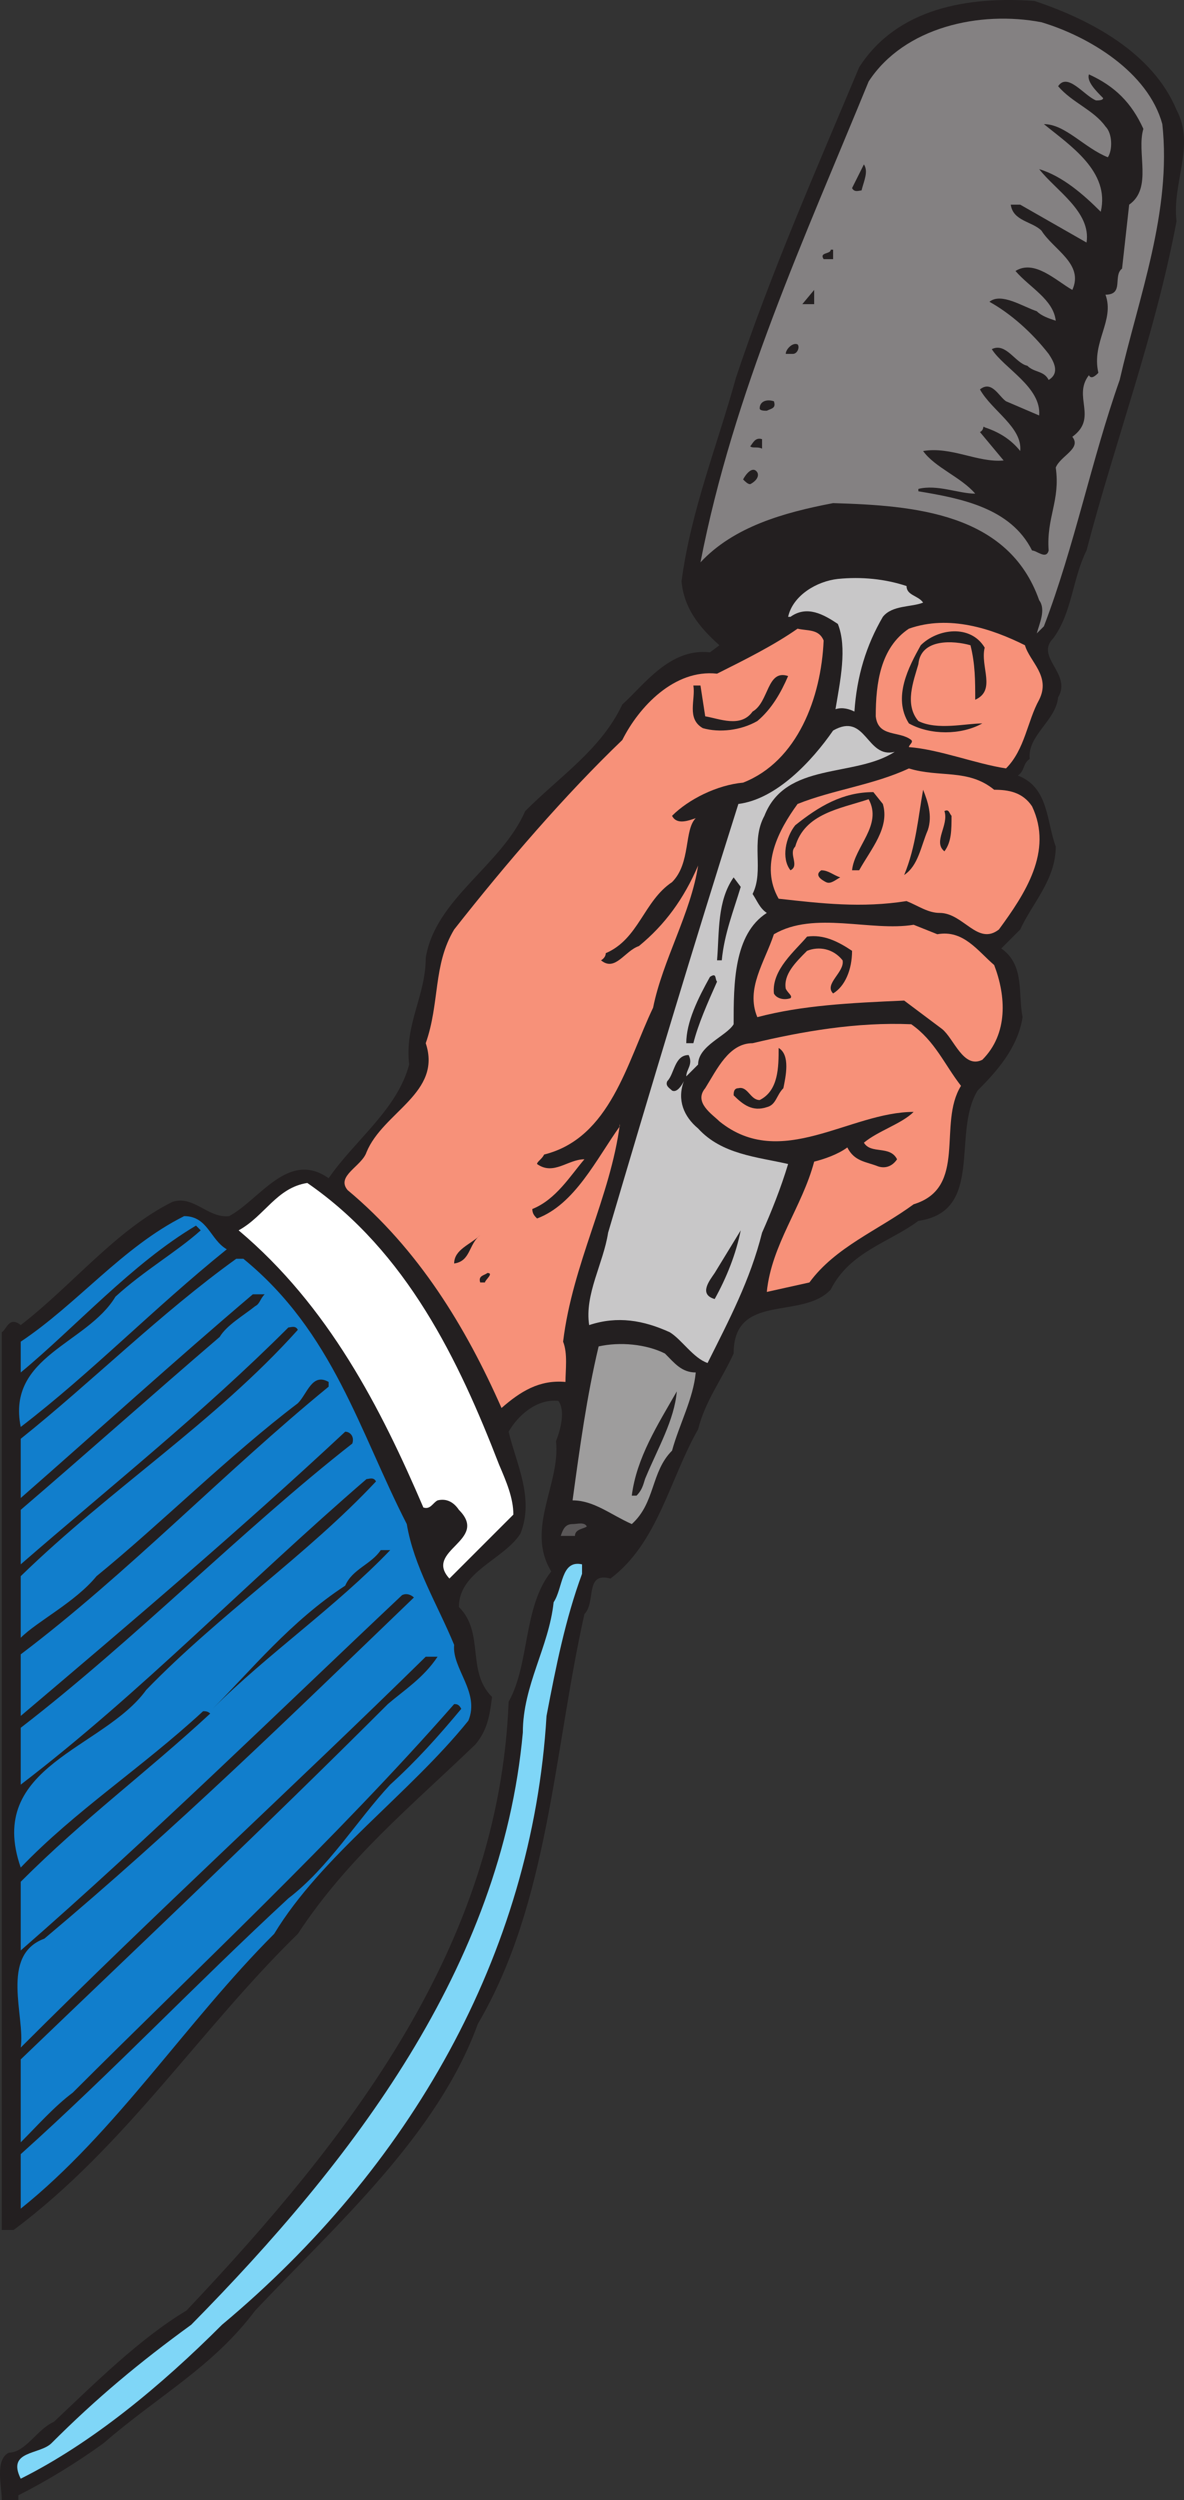
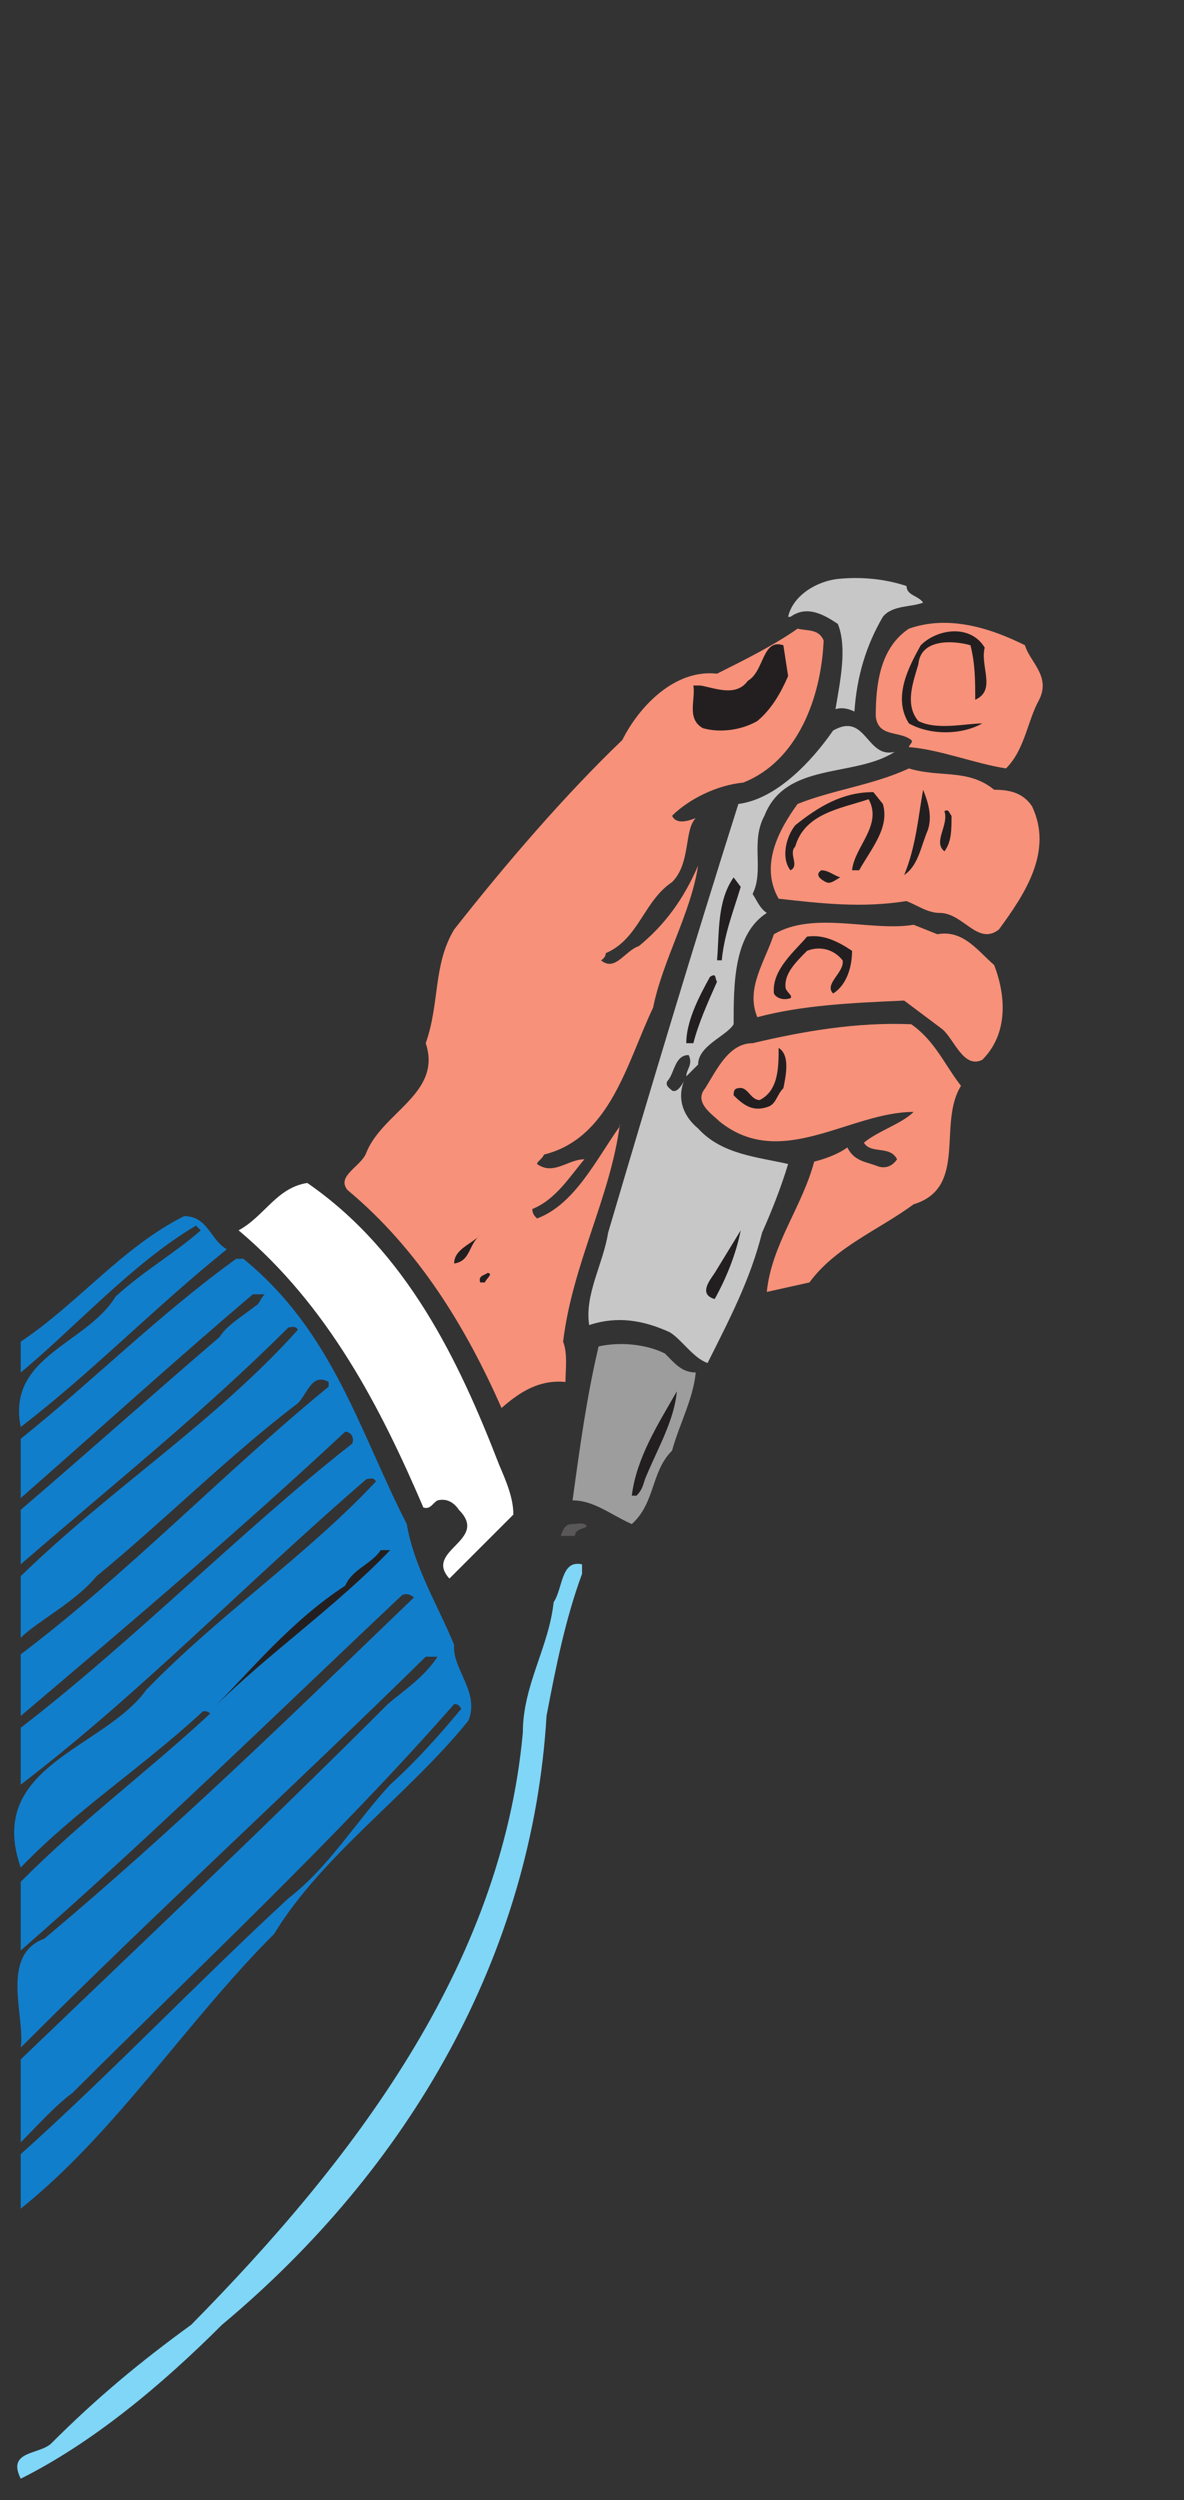
<svg xmlns="http://www.w3.org/2000/svg" width="374.926" height="791.547">
  <rect width="100%" height="100%" fill="#333333" stroke="none" />
-   <path fill="#231f20" fill-rule="evenodd" d="M372.563 34.798c6 11.25-1.5 23.25 0 35.25-6.75 36-19.5 69.75-28.5 104.25-4.5 9-4.5 19.5-10.5 27.75-6 6 6 11.25 1.5 18.75-.75 7.5-9.75 12-9 19.5-2.25 1.5-1.5 3.75-3.75 5.25 9.75 3.75 9 14.25 12 22.5 0 10.5-7.5 18-11.25 26.25l-6 6c7.5 5.25 5.25 14.25 6.75 21.75-1.5 9.75-8.25 17.25-14.25 23.25-8.25 13.5 2.25 38.25-18.75 41.25-9 6.75-21.75 9.75-27.75 21.75-9 9.75-30.75.75-30.75 20.25-3.75 8.25-9 15-11.25 24-9 15.75-12.75 36-27.75 47.25-8.25-2.25-4.5 7.5-8.25 11.25-9.75 43.5-11.25 91.5-33.75 129.75-12.75 35.25-45 63.75-70.5 90.75-13.5 18-30.75 27-48 42-8.25 6-18 12-27 16.5v1.5H.563c0-4.5-2.25-12.75 2.25-15 5.25 0 9-7.5 14.25-9.75 12.75-12 27-26.25 42-35.25 51.75-54.75 99-115.5 102-192.75 6.75-12 4.5-30 13.5-41.25-8.25-13.5 3-27.75 1.5-41.25 1.5-3.75 3-9.75.75-12.75-6.75-.75-12.75 4.5-15.75 9.75 2.25 9.75 8.25 21 3.75 32.25-5.25 8.25-19.5 12-19.5 23.25 8.25 8.25 2.25 20.25 10.5 28.5-.75 6-1.5 10.5-5.25 15-20.25 19.5-40.5 36-56.25 60-30.75 30-54.75 67.5-90 93.75H.563v-284.25c1.5-.75 2.25-5.25 6-2.25 16.5-12.75 30-30 48-39 6.75-2.25 11.25 5.25 18 4.5 9.75-5.25 18.75-21 31.5-12 8.25-12 21.75-21.75 25.5-36-1.5-12.75 5.25-21.75 5.25-33.75 3-18.75 24-29.25 31.5-46.5 11.25-11.25 24-19.5 30.75-33.75 6.75-6 15-18 27.75-16.5l3-2.25c-6.75-6-11.25-12-12-20.25 3-22.5 11.25-42.75 17.25-64.5 11.25-33.75 25.5-66 39-98.25 12-18.75 34.5-22.5 55.5-21 18 6 37.5 16.5 45 34.5" />
-   <path fill="#848182" fill-rule="evenodd" d="M368.063 39.298c3 27.75-7.5 54.75-13.5 81-9 25.5-14.25 52.5-24 78l-2.25 2.25c.75-3 3-7.5.75-10.5-9.75-27.75-39.75-30-65.25-30.75-15.75 3-31.5 7.5-42 18.75 10.5-54 33-102.75 53.25-152.25 11.25-17.25 35.25-22.5 54.75-18.75 15 4.5 33.75 15.75 38.25 32.25" />
-   <path fill="#231f20" fill-rule="evenodd" d="M362.063 40.798c-2.25 7.5 3 18.75-4.5 24l-2.25 20.25c-3 2.25.75 8.25-5.25 8.25 3 8.25-4.5 15-2.25 24.75-.75.75-2.25 2.25-3 .75-5.25 6.75 3 13.5-5.25 19.5 3 3.75-3.75 6-5.25 9.75 1.5 10.5-3 15.75-2.25 26.25-.75 3-3.75 0-5.25 0-6.75-13.5-22.5-16.5-36-18.75v-.75c6-1.5 12.75 1.5 18 1.5-4.5-5.25-12.75-8.25-16.5-13.5 9-1.5 17.25 3.75 25.5 3l-7.5-9c1.5-.75.75-2.25 1.5-1.5 4.5 1.5 8.25 3.75 11.25 7.5.75-7.5-9-12.75-12.75-19.5 3.75-3 6 2.25 8.25 3.75l10.5 4.5c.75-9-11.25-15-15-21 4.5-2.25 7.5 4.5 11.25 5.25 2.25 2.25 5.25 1.5 6.75 4.5 3.75-2.25 1.5-6 0-8.25-5.25-6.75-12-12.75-18.75-16.5 3.75-3 10.5 1.5 15 3 1.5 1.5 3.75 2.25 6 3-.75-6.75-8.25-10.5-12.75-15.75 6-3.75 12.75 3 18 6 3.75-8.25-6-12.75-9.75-18.75-3-3-9-3-9.75-8.25h3l21 12c1.5-9.75-9.75-16.5-15-23.25 7.5 2.25 14.25 8.25 19.5 13.5 3-12.75-9.75-21-18-27.75 6.75 0 12.75 7.5 20.25 10.5 1.5-2.25 1.5-7.5-.75-9.75-3.75-5.25-10.5-7.5-15-12.75 3-4.5 8.25 3 12 4.5.75 0 2.25 0 2.25-.75-2.25-2.25-5.25-5.25-4.5-7.5 8.25 3.75 13.5 9 17.25 17.25m-89.25 19.5c-.75 0-2.25.75-3-.75l3.75-7.5c1.5 2.25 0 5.25-.75 8.25m-9 21.75h-3c-1.5-2.25 2.25-1.5 2.25-3h.75v3m-9.75 14.25 3.75-4.5v4.5zm-1.5 12.75c.75.75 0 3-1.5 3h-2.25c0-1.5 2.25-3.75 3.75-3m-7.5 18c.75 2.25-.75 2.25-2.25 3-.75 0-2.25 0-2.25-.75 0-2.25 2.25-3 4.5-2.25m-3.75 15c-1.5-.75-3 0-3.75-.75.75-.75 1.5-3 3.75-2.25v3m-1.5 7.5c.75 1.5-.75 3-2.25 3.75-.75 0-1.5-.75-2.25-1.5.75-1.5 3-4.5 4.5-2.25" />
  <path fill="#c8c7c8" fill-rule="evenodd" d="M287.063 185.548c0 3 3.75 3 5.25 5.25-3.75 1.5-9.75.75-12.75 4.5-5.25 9-8.25 18.75-9 30-1.5-.75-3.75-1.5-6-.75 1.5-9 3.75-19.5.75-27-4.5-3-9.75-6-15-2.25h-.75c1.5-6.75 9-11.25 15.75-12 7.5-.75 15 0 21.75 2.25" />
  <path fill="#f79179" fill-rule="evenodd" d="M324.563 204.298c1.5 5.25 8.25 9.75 4.5 17.25-3.75 6.75-4.5 15.75-10.5 21.75-9.75-1.5-21-6-30.75-6.75 0-.75 1.5-1.5.75-2.25-3.75-3-10.5-.75-11.25-7.5 0-10.5 1.5-21.75 10.5-27.75 12.75-4.5 26.25 0 36.75 5.25m-63.75-1.5c-.75 18-8.25 38.25-25.5 45-8.25.75-17.25 5.25-22.5 10.5 1.5 3 5.25 1.5 7.5.75-3.75 3.75-1.5 14.25-7.5 20.25-9 6-10.5 18-21 22.5 0 1.5-1.5 2.25-1.5 2.25 4.5 3.75 7.5-3 12-4.5 8.25-6.75 14.25-15 18.75-25.5-2.25 15-11.25 30-14.25 45-8.25 17.25-13.5 41.25-34.5 46.5-.75 1.5-2.25 2.25-2.25 3 5.25 3.75 9.75-1.5 15-1.5-4.5 5.25-9 12.75-16.5 15.75 0 1.5.75 2.25 1.5 3 12-4.5 18.75-18.75 26.25-29.25v-.75c-3 23.25-15 44.25-18 69 1.5 3.75.75 9 .75 12.75-8.25-.75-14.25 3-20.25 8.25-11.25-25.5-26.25-50.25-48.75-69-3.75-4.5 4.5-7.5 6-12 5.25-12.75 24-18.75 18.75-34.5 4.5-12.75 2.25-24.75 9-36 16.5-21 35.25-42.75 53.25-60 5.25-10.5 16.5-22.5 30-21 9-4.5 18-9 25.5-14.25 3 .75 6.75 0 8.25 3.75" />
-   <path fill="#231f20" fill-rule="evenodd" d="M311.813 205.048c-1.5 6 3.75 13.5-3 16.5 0-6 0-11.25-1.5-17.25-5.25-1.5-15.75-2.25-16.5 6-1.5 5.25-4.5 12.75 0 18 6 3 15 .75 20.25.75-6.75 3.75-16.5 3.75-23.25 0-5.25-8.25 0-18 3.75-24.75 5.25-5.25 15.75-6.75 20.25.75m-62.25 9c-2.25 5.25-5.25 10.5-9.75 14.25-5.25 3-12 3.75-17.25 2.25-5.25-3-2.25-9-3-13.5h2.25l1.5 9.75c4.5.75 11.25 3.75 15-1.5 5.25-3 4.5-13.5 11.25-11.25" />
+   <path fill="#231f20" fill-rule="evenodd" d="M311.813 205.048c-1.5 6 3.75 13.5-3 16.5 0-6 0-11.25-1.5-17.25-5.25-1.5-15.75-2.25-16.5 6-1.5 5.25-4.5 12.75 0 18 6 3 15 .75 20.25.75-6.75 3.75-16.5 3.75-23.25 0-5.25-8.25 0-18 3.75-24.75 5.25-5.25 15.75-6.75 20.25.75m-62.25 9c-2.25 5.25-5.25 10.5-9.75 14.25-5.25 3-12 3.75-17.25 2.25-5.25-3-2.25-9-3-13.5h2.25c4.5.75 11.25 3.75 15-1.5 5.25-3 4.5-13.5 11.25-11.25" />
  <path fill="#c8c7c8" fill-rule="evenodd" d="M283.313 238.048c-12.75 8.25-34.5 3-41.25 20.25-4.5 8.25 0 17.25-3.75 24.75 1.5 2.25 2.25 4.5 4.5 6-10.5 6.75-10.5 22.5-10.5 35.25-2.25 3.75-11.25 6.75-11.25 12.75l-3.75 3.75c0-2.25 2.25-3.75.75-6.75-4.5 0-4.5 6-6.75 8.25-.75 1.5.75 2.25 1.5 3 1.5.75 3-1.5 3.75-3-2.25 6 0 11.25 4.5 15 7.5 8.25 18.75 9 28.5 11.25-2.25 7.5-5.25 15-8.25 21.75-3.75 15-10.5 27.75-17.25 41.25-4.5-1.5-8.25-7.5-12-9.75-8.25-3.75-16.5-5.25-25.5-2.25-1.5-9.75 4.5-19.5 6-29.25 13.5-45.75 27-90.75 41.25-135.75 12-1.5 23.25-13.5 30-23.25 10.5-6 10.5 9 19.5 6.75" />
  <path fill="#f79179" fill-rule="evenodd" d="M314.813 250.048c4.5 0 9 .75 12 5.25 6.75 14.25-2.25 27.75-10.5 39-6.75 5.25-11.25-5.25-18.75-5.25-3.75 0-6.75-2.25-10.5-3.75-14.25 2.25-27 .75-40.5-.75-6-10.5 0-21.75 6-30 11.25-4.5 24-6 35.25-11.25 9.75 3 18.75 0 27 6.75" />
  <path fill="#231f20" fill-rule="evenodd" d="M293.813 262.798c-2.25 5.25-3 11.25-7.5 14.25 3.75-9 4.5-18.75 6-27 1.5 3.75 3 8.25 1.5 12.75m-14.25-8.25c2.25 7.5-3.75 14.25-7.5 21h-2.25c.75-7.5 9.75-14.25 5.25-22.5-9 3-20.25 4.5-23.25 15-2.25 2.25 1.5 6-1.5 7.5-3-3.75-1.5-10.5 1.5-14.25 7.5-6 15-10.5 24.75-10.5l3 3.75m21.75 3.75c0 4.5 0 8.25-2.25 11.25-3.75-3 1.5-8.25 0-12.75 1.5-.75 1.5.75 2.25 1.5m-35.25 19.5c-1.5.75-3 2.25-4.5 1.5s-3.75-2.25-1.5-3.75c2.25 0 3.75 1.5 6 2.25m-31.5 3c-2.25 7.5-5.25 15-6 23.25h-1.5c.75-9 0-18.75 5.25-26.25l2.25 3" />
  <path fill="#f79179" fill-rule="evenodd" d="M296.813 295.798c8.25-1.5 12.75 5.25 18 9.75 3.75 9.75 4.5 21.75-3.75 30-6 3-9-6.75-12.75-9.75l-12-9c-17.25.75-32.25 1.5-46.5 5.25-3.75-9 2.25-17.25 5.25-26.25 12.75-7.5 30.75-.75 44.25-3l7.5 3" />
  <path fill="#231f20" fill-rule="evenodd" d="M269.813 301.048c0 6-2.25 11.25-6 13.5-3-3 3.75-6.75 3-10.5-3-3.75-7.5-4.5-11.25-3-3.75 3.75-7.5 7.5-6.75 12 .75 1.5 2.25 2.25 1.5 3-2.25.75-4.5 0-5.25-1.5-.75-7.5 6.75-13.5 10.5-18 5.25-.75 9.75 1.5 14.25 4.5m-42.75 9.75c-3 6.75-6 13.5-7.5 19.5h-2.25c0-6.75 3.75-14.25 7.5-21 2.25-1.5 1.5.75 2.25 1.5" />
  <path fill="#f79179" fill-rule="evenodd" d="M304.313 343.798c-7.5 12 2.25 32.25-15 37.5-11.25 8.25-24.75 13.5-33 24.75l-13.5 3c1.5-15 11.25-27 15-41.25 3-.75 7.5-2.25 10.5-4.5 2.25 4.5 6 4.5 9.75 6 2.25.75 4.5 0 6-2.25-2.25-4.5-8.25-1.5-10.5-5.25 4.5-3.75 12-6 15.75-9.75-20.25 0-42 18.75-61.5 3-2.25-2.25-8.25-6-4.5-10.5 3.75-6 7.5-14.25 15-14.25 15.75-3.75 33-6.75 50.25-6 7.5 5.25 10.5 12.75 15.75 19.5" />
  <path fill="#231f20" fill-rule="evenodd" d="M248.063 344.548c-2.25 2.25-2.25 5.25-5.25 6-4.5 1.5-7.5-.75-10.5-3.75 0-.75 0-2.25 1.5-2.25 3-.75 3.75 3.75 6.75 3.75 6-3 6-10.5 6-16.5 3.75 2.25 2.25 9 1.5 12.75" />
  <path fill="#fff" fill-rule="evenodd" d="M158.063 463.798c2.25 5.25 4.5 10.5 4.5 15.75l-20.25 20.25c-8.25-9 12.75-12 3-21.75-1.5-2.25-3.75-3.75-6.75-3-1.5.75-2.25 3-4.5 2.25-13.5-31.5-30-63.75-58.5-87.75 8.25-4.5 12-13.5 21.75-15 31.5 21.75 48 56.25 60.75 89.25" />
  <path fill="#117ecc" fill-rule="evenodd" d="M71.813 395.548c-23.25 18.75-42.75 39-65.25 56.25-4.5-22.5 21-26.25 30-41.25 9-8.25 19.5-14.25 27-21l-1.5-1.5c-20.25 12-38.25 32.25-55.5 46.5v-9.75c18-12 32.25-30 51.75-39.75 7.5 0 8.25 7.5 13.5 10.5" />
  <path fill="#231f20" fill-rule="evenodd" d="M226.313 411.298c-5.25-1.5-1.5-6 0-8.25l8.25-13.5c-1.5 7.5-4.5 15-8.25 21.75m-74.25-20.25c-3.75 3-3 8.25-8.25 9 0-4.5 5.25-6 8.25-9" />
  <path fill="#117ecc" fill-rule="evenodd" d="M77.063 398.548c28.5 23.25 36.75 54.75 51.75 84 2.25 13.5 9.75 25.5 15 38.25-.75 7.5 8.25 15 4.5 24-18.75 23.25-46.5 42.75-61.5 67.5-27.75 27.75-50.25 63-80.25 87v-17.25c29.25-26.25 54.75-53.25 84.75-81 12.75-9.75 21.75-24.75 32.25-36 8.25-7.5 15-15 22.5-24-.75-1.5-1.5-1.5-2.25-1.5-37.5 42.75-81.75 84-120.75 123-6 4.5-11.25 10.5-16.5 15.75v-26.25c37.5-36 77.25-73.5 116.25-112.5 5.25-4.5 11.25-8.25 15.75-15h-3.75c-42.75 42-85.5 81-128.25 123.75 1.5-9.75-6.75-29.25 7.5-34.5 42-35.25 77.25-69.75 117-108-.75-.75-2.25-1.5-3.75-.75-39 36.75-79.5 76.5-120.75 112.5v-21.75c20.25-20.25 39.75-34.5 60-53.25-.75-.75-1.5-.75-2.25-.75-19.5 18-40.5 31.5-57.75 49.5-11.25-32.25 26.25-37.5 39.75-56.25 23.25-24 51-42.75 72.75-66-.75-1.5-2.25-.75-3-.75-38.25 33-71.25 67.5-109.5 96.75v-18c36-27.75 70.5-63 105-90 .75-2.25-.75-3.75-2.25-3.75-33.75 31.5-68.25 60.75-102.75 90v-19.5c33.75-25.5 64.5-57.75 97.5-84.75v-1.5c-5.25-3-6.75 3.75-9.75 6.75-21.75 16.5-43.5 38.25-63.75 54.75-6.75 8.25-18.75 14.25-24 19.5v-19.5c28.5-27.75 61.5-48.75 87.75-78-.75-1.5-2.25-.75-3-.75-27 27-56.25 50.25-84.75 75v-17.25c21-18 42-36.75 63-54.75 2.25-3.75 7.5-6.75 11.25-9.75 1.5-.75 1.5-2.25 3-3.75h-3.75c-24.75 21-49.5 43.5-73.5 64.5v-18.75c22.5-18 44.25-39.75 68.25-57h2.25" />
  <path fill="#231f20" fill-rule="evenodd" d="M153.563 406.048h-1.5c-.75-2.25 1.5-2.25 2.25-3 2.25 0-.75 2.25-.75 3" />
  <path fill="#9e9d9d" fill-rule="evenodd" d="M220.313 434.548c-.75 8.25-5.25 16.5-7.5 24.75-6.75 6.75-5.25 16.5-12.75 23.25-6.75-3-12-7.5-18.75-7.5 2.25-16.5 4.5-33 8.25-48.75 6.75-1.5 15-.75 21 2.25 3 3 5.25 6 9.75 6" />
  <path fill="#231f20" fill-rule="evenodd" d="M204.563 467.548c-.75 1.5-.75 3.75-3 6h-1.5c1.5-12 8.25-22.5 14.25-33-.75 9-6 18-9.75 27" />
  <path fill="#5a5758" fill-rule="evenodd" d="M185.813 483.298c-.75.75-3.75.75-3.75 3h-4.5c.75-2.25 1.5-3.75 3.75-3.75 1.5 0 3.75-.75 4.5.75" />
  <path fill="#231f20" fill-rule="evenodd" d="M123.563 490.798c-17.25 18-39 33-56.25 50.25 12-12 24.75-27.75 42-39 2.25-5.25 8.25-6.75 11.25-11.25h3" />
  <path fill="#7fd6f7" fill-rule="evenodd" d="M184.313 498.298c-5.25 14.25-8.25 29.25-11.25 45-4.5 75.75-43.5 143.25-102.75 192.75-19.5 19.5-41.25 37.5-63.75 48.75-4.5-9 6-7.5 9.75-11.25 14.25-14.25 27.75-25.5 44.25-37.5 51-51.75 98.25-113.25 105-187.5 0-15 8.25-27 9.75-41.25 3-4.5 2.25-13.5 9-12v3" />
</svg>